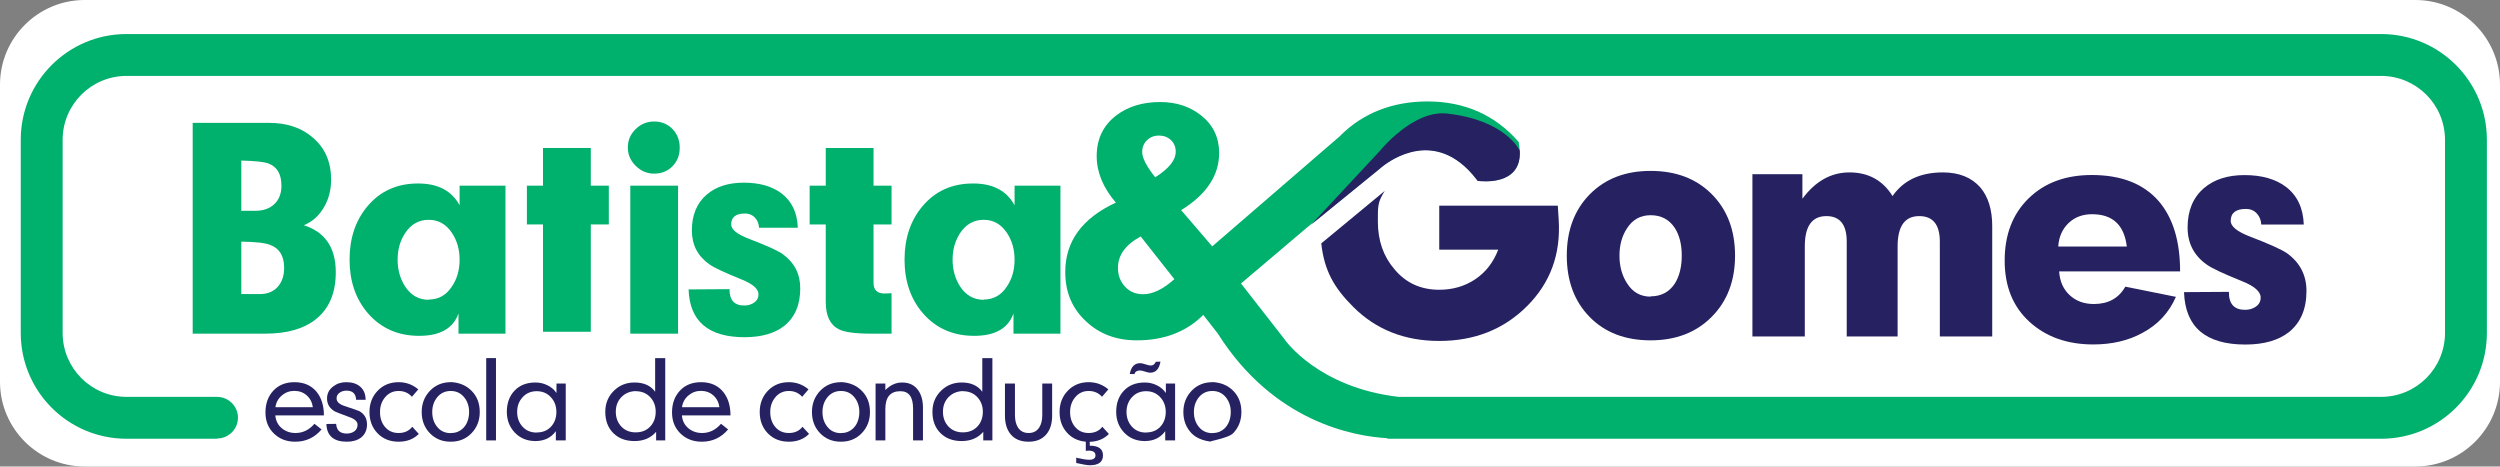
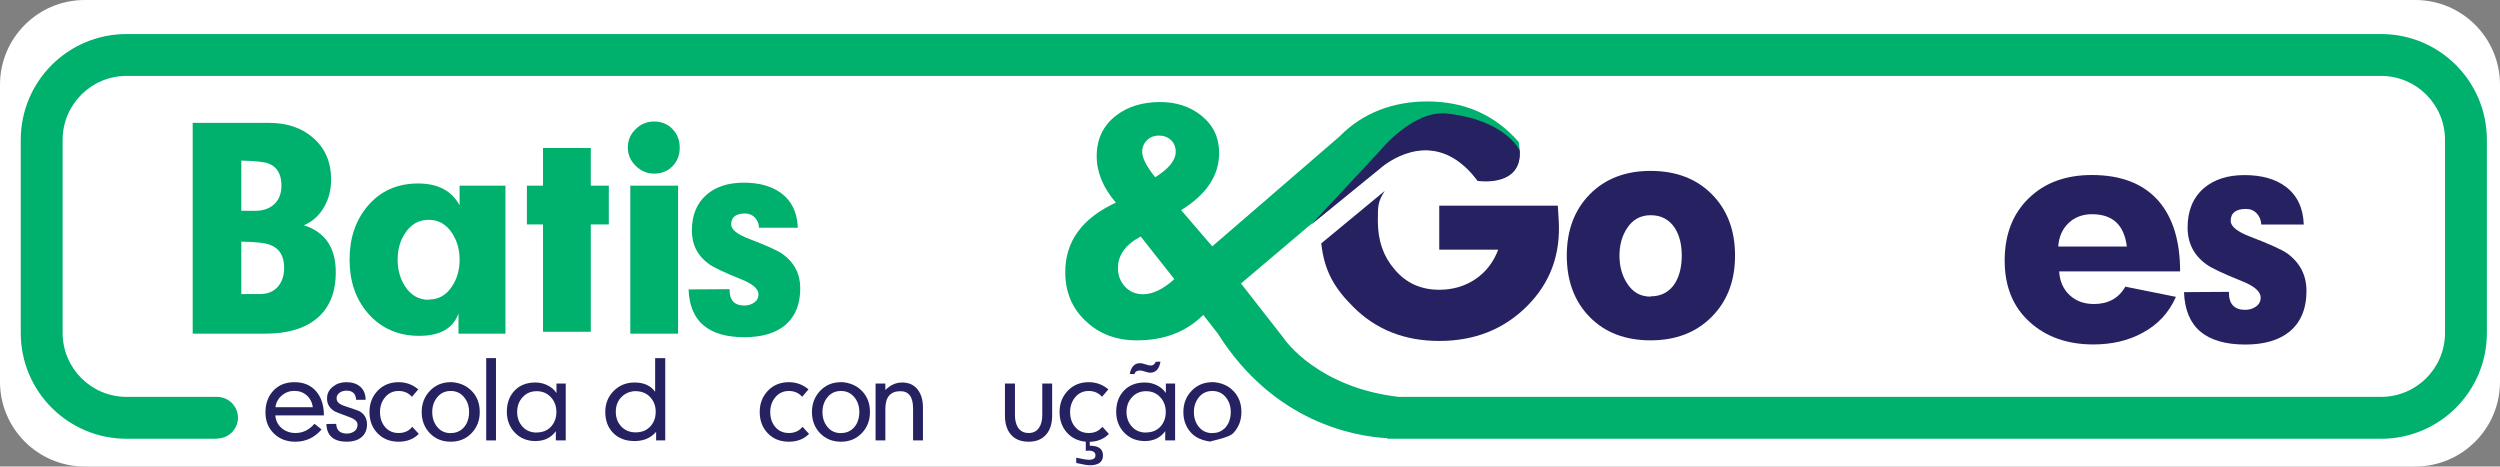
<svg xmlns="http://www.w3.org/2000/svg" width="718pt" height="133.98pt" viewBox="0 0 718 133.98" version="1.1">
  <rect x="0" y="0" width="718" height="133.98" fill="#808080" stroke="none" />
  <defs>
    <clipPath id="clip1">
      <path d="M 304 109 L 319 109 L 319 133.98 L 304 133.98 Z M 304 109 " />
    </clipPath>
  </defs>
  <g id="surface1">
    <path style=" stroke:none;fill-rule:nonzero;fill:rgb(100%,100%,100%);fill-opacity:1;" d="M 718 109.637 C 718 123.078 707.102 133.98 693.656 133.98 L 24.344 133.98 C 10.902 133.98 0 123.078 0 109.637 L 0 24.344 C 0 10.898 10.902 0 24.344 0 L 693.656 0 C 707.102 0 718 10.898 718 24.344 L 718 109.637 " />
    <path style=" stroke:none;fill-rule:nonzero;fill:rgb(14.899%,13.3%,38.399%);fill-opacity:1;" d="M 89.848 116.949 C 89.664 115.562 89.082 114.438 88.105 113.562 C 87.129 112.695 85.938 112.262 84.539 112.262 C 83.184 112.262 81.98 112.695 80.945 113.582 C 79.902 114.461 79.289 115.582 79.105 116.949 Z M 93.027 119.297 L 79.074 119.297 C 79.199 120.82 79.812 122.043 80.91 122.973 C 82.012 123.898 83.336 124.359 84.879 124.359 C 86.977 124.359 88.789 123.477 90.312 121.707 L 92.352 123.332 C 90.352 125.684 87.832 126.859 84.785 126.859 C 82.316 126.859 80.273 126.074 78.66 124.5 C 77.043 122.934 76.238 120.914 76.238 118.445 C 76.238 115.902 76.996 113.812 78.504 112.195 C 80.02 110.574 82.039 109.762 84.57 109.762 C 87.285 109.762 89.406 110.688 90.93 112.535 C 92.328 114.27 93.027 116.52 93.027 119.297 " />
    <path style=" stroke:none;fill-rule:nonzero;fill:rgb(14.899%,13.3%,38.399%);fill-opacity:1;" d="M 105.406 121.898 C 105.406 123.5 104.84 124.758 103.707 125.66 C 102.656 126.457 101.301 126.859 99.633 126.859 C 95.824 126.859 93.859 125.164 93.738 121.77 L 96.547 121.734 C 96.648 123.586 97.668 124.516 99.602 124.516 C 100.469 124.516 101.195 124.285 101.797 123.848 C 102.391 123.406 102.688 122.773 102.688 121.953 C 102.688 121.09 101.938 120.371 100.434 119.82 C 97.824 118.855 96.414 118.309 96.207 118.188 C 94.684 117.32 93.922 116.078 93.922 114.453 C 93.922 113.031 94.508 111.875 95.684 110.992 C 96.734 110.168 97.984 109.762 99.449 109.762 C 101.113 109.762 102.441 110.18 103.43 111.027 C 104.48 111.93 105.004 113.195 105.004 114.82 L 102.285 114.82 C 102.188 113.074 101.27 112.195 99.539 112.195 C 98.801 112.195 98.16 112.371 97.625 112.723 C 96.988 113.133 96.668 113.695 96.668 114.414 C 96.668 115.383 97.434 116.109 98.953 116.602 C 101.609 117.488 103.012 117.973 103.152 118.055 C 104.652 118.875 105.406 120.156 105.406 121.898 " />
    <path style=" stroke:none;fill-rule:nonzero;fill:rgb(14.899%,13.3%,38.399%);fill-opacity:1;" d="M 120.281 124.617 C 118.801 126.113 116.867 126.859 114.48 126.859 C 112.012 126.859 110 126.059 108.445 124.453 C 106.891 122.852 106.113 120.812 106.113 118.324 C 106.113 115.883 106.902 113.848 108.477 112.207 C 110.051 110.574 112.051 109.762 114.48 109.762 C 116.621 109.762 118.504 110.449 120.129 111.824 L 118.309 113.957 C 117.32 112.852 116.043 112.289 114.48 112.289 C 112.875 112.289 111.566 112.906 110.559 114.141 C 109.613 115.289 109.141 116.695 109.141 118.34 C 109.141 120.023 109.602 121.438 110.527 122.566 C 111.516 123.762 112.832 124.359 114.48 124.359 C 116.168 124.359 117.477 123.762 118.398 122.566 L 120.281 124.617 " />
    <path style=" stroke:none;fill-rule:nonzero;fill:rgb(14.899%,13.3%,38.399%);fill-opacity:1;" d="M 134.727 118.34 C 134.727 116.695 134.266 115.289 133.34 114.141 C 132.352 112.906 131.055 112.289 129.453 112.289 C 127.824 112.289 126.52 112.906 125.531 114.141 C 124.605 115.289 124.141 116.695 124.141 118.34 C 124.141 120.008 124.605 121.418 125.531 122.566 C 126.496 123.785 127.805 124.395 129.453 124.395 L 129.453 124.359 L 129.605 124.359 C 130.324 124.359 130.984 124.223 131.578 123.957 C 132.629 123.488 133.43 122.711 133.988 121.641 C 134.48 120.652 134.727 119.555 134.727 118.34 Z M 137.785 118.324 C 137.785 120.75 136.996 122.773 135.426 124.41 C 133.848 126.043 131.859 126.859 129.453 126.859 C 127.02 126.859 125.027 126.043 123.461 124.43 C 121.898 122.809 121.113 120.77 121.113 118.324 C 121.113 115.922 121.902 113.895 123.48 112.238 C 125.051 110.59 127.043 109.762 129.453 109.762 L 129.453 109.73 C 131.918 109.852 133.926 110.699 135.469 112.27 C 137.012 113.848 137.785 115.859 137.785 118.324 " />
    <path style=" stroke:none;fill-rule:nonzero;fill:rgb(14.899%,13.3%,38.399%);fill-opacity:1;" d="M 142.445 126.488 L 139.637 126.488 L 139.637 102.848 L 142.445 102.848 L 142.445 126.488 " />
    <path style=" stroke:none;fill-rule:nonzero;fill:rgb(14.899%,13.3%,38.399%);fill-opacity:1;" d="M 159.793 118.293 C 159.793 116.625 159.262 115.215 158.203 114.07 C 157.141 112.926 155.789 112.352 154.145 112.352 C 152.496 112.352 151.148 112.926 150.102 114.07 C 149.051 115.215 148.527 116.625 148.527 118.293 C 148.527 119.984 149.039 121.395 150.066 122.535 C 151.098 123.668 152.453 124.234 154.145 124.234 L 154.145 124.203 C 155.852 124.203 157.219 123.645 158.25 122.535 C 159.277 121.418 159.793 120.008 159.793 118.293 Z M 162.48 126.488 L 159.637 126.488 L 159.637 123.836 C 158.258 125.73 156.305 126.672 153.77 126.672 C 151.387 126.672 149.418 125.867 147.879 124.27 C 146.336 122.664 145.562 120.664 145.562 118.277 C 145.562 115.77 146.305 113.738 147.785 112.184 C 149.266 110.633 151.262 109.852 153.77 109.852 C 154.984 109.852 156.117 110.109 157.168 110.621 C 158.301 111.156 159.184 111.91 159.82 112.875 L 159.82 110.156 L 162.48 110.156 L 162.48 126.488 " />
    <path style=" stroke:none;fill-rule:nonzero;fill:rgb(14.899%,13.3%,38.399%);fill-opacity:1;" d="M 188.316 118.25 C 188.316 116.562 187.777 115.156 186.707 114.035 C 185.637 112.91 184.258 112.352 182.57 112.352 L 182.57 112.32 C 180.883 112.379 179.512 112.965 178.449 114.066 C 177.387 115.168 176.859 116.562 176.859 118.25 C 176.859 119.953 177.387 121.371 178.434 122.492 C 179.484 123.613 180.863 124.176 182.57 124.176 C 184.301 124.176 185.691 123.617 186.738 122.508 C 187.789 121.395 188.316 119.977 188.316 118.25 Z M 191.059 126.488 L 188.438 126.488 L 188.438 124.02 C 186.914 125.793 184.844 126.672 182.234 126.672 C 179.699 126.672 177.672 125.91 176.137 124.375 C 174.602 122.848 173.836 120.812 173.836 118.277 C 173.836 115.895 174.645 113.891 176.258 112.273 C 177.875 110.66 179.863 109.852 182.234 109.852 C 184.887 109.852 186.863 110.734 188.156 112.508 L 188.156 102.848 L 191.059 102.848 L 191.059 126.488 " />
-     <path style=" stroke:none;fill-rule:nonzero;fill:rgb(14.899%,13.3%,38.399%);fill-opacity:1;" d="M 206.617 116.949 C 206.43 115.562 205.848 114.438 204.871 113.562 C 203.895 112.695 202.707 112.262 201.305 112.262 C 199.945 112.262 198.75 112.695 197.711 113.582 C 196.672 114.461 196.059 115.582 195.875 116.949 Z M 209.797 119.297 L 195.844 119.297 C 195.969 120.82 196.578 122.043 197.68 122.973 C 198.777 123.898 200.105 124.359 201.648 124.359 C 203.742 124.359 205.555 123.477 207.078 121.707 L 209.113 123.332 C 207.121 125.684 204.598 126.859 201.555 126.859 C 199.086 126.859 197.039 126.074 195.426 124.5 C 193.812 122.934 193.004 120.914 193.004 118.445 C 193.004 115.902 193.762 113.812 195.273 112.195 C 196.785 110.574 198.805 109.762 201.34 109.762 C 204.055 109.762 206.172 110.688 207.695 112.535 C 209.094 114.27 209.797 116.52 209.797 119.297 " />
    <path style=" stroke:none;fill-rule:nonzero;fill:rgb(14.899%,13.3%,38.399%);fill-opacity:1;" d="M 232.359 124.617 C 230.879 126.113 228.941 126.859 226.555 126.859 C 224.086 126.859 222.074 126.059 220.52 124.453 C 218.969 122.852 218.191 120.812 218.191 118.324 C 218.191 115.883 218.98 113.848 220.551 112.207 C 222.129 110.574 224.125 109.762 226.555 109.762 C 228.691 109.762 230.578 110.449 232.203 111.824 L 230.387 113.957 C 229.395 112.852 228.121 112.289 226.555 112.289 C 224.949 112.289 223.645 112.906 222.637 114.141 C 221.688 115.289 221.215 116.695 221.215 118.34 C 221.215 120.023 221.68 121.438 222.605 122.566 C 223.59 123.762 224.906 124.359 226.555 124.359 C 228.242 124.359 229.551 123.762 230.477 122.566 L 232.359 124.617 " />
    <path style=" stroke:none;fill-rule:nonzero;fill:rgb(14.899%,13.3%,38.399%);fill-opacity:1;" d="M 246.805 118.34 C 246.805 116.695 246.34 115.289 245.41 114.141 C 244.43 112.906 243.133 112.289 241.527 112.289 C 239.898 112.289 238.59 112.906 237.605 114.141 C 236.68 115.289 236.215 116.695 236.215 118.34 C 236.215 120.008 236.68 121.418 237.605 122.566 C 238.57 123.785 239.879 124.395 241.527 124.395 L 241.527 124.359 L 241.68 124.359 C 242.398 124.359 243.062 124.223 243.652 123.957 C 244.703 123.488 245.508 122.711 246.062 121.641 C 246.559 120.652 246.805 119.555 246.805 118.34 Z M 249.855 118.324 C 249.855 120.75 249.074 122.773 247.496 124.41 C 245.922 126.043 243.938 126.859 241.527 126.859 C 239.094 126.859 237.102 126.043 235.535 124.43 C 233.973 122.809 233.191 120.77 233.191 118.324 C 233.191 115.922 233.98 113.895 235.551 112.238 C 237.129 110.59 239.117 109.762 241.527 109.762 L 241.527 109.73 C 243.996 109.852 246 110.699 247.543 112.27 C 249.09 113.848 249.855 115.859 249.855 118.324 " />
    <path style=" stroke:none;fill-rule:nonzero;fill:rgb(14.899%,13.3%,38.399%);fill-opacity:1;" d="M 265.074 126.488 L 262.234 126.488 L 262.234 117.32 C 262.234 114.008 261.023 112.352 258.598 112.352 C 255.715 112.352 254.273 114.051 254.273 117.445 L 254.273 126.488 L 251.465 126.488 L 251.465 110.156 L 254.273 110.156 L 254.273 112.016 C 255.715 110.574 257.32 109.852 259.09 109.852 C 261.086 109.852 262.605 110.574 263.656 112.016 C 264.602 113.309 265.074 114.98 265.074 117.039 L 265.074 126.488 " />
-     <path style=" stroke:none;fill-rule:nonzero;fill:rgb(14.899%,13.3%,38.399%);fill-opacity:1;" d="M 282.27 118.25 C 282.27 116.562 281.73 115.156 280.664 114.035 C 279.594 112.91 278.211 112.352 276.523 112.352 L 276.523 112.32 C 274.844 112.379 273.469 112.965 272.406 114.066 C 271.348 115.168 270.816 116.562 270.816 118.25 C 270.816 119.953 271.344 121.371 272.391 122.492 C 273.441 123.613 274.82 124.176 276.523 124.176 C 278.258 124.176 279.645 123.617 280.695 122.508 C 281.746 121.395 282.27 119.977 282.27 118.25 Z M 285.016 126.488 L 282.395 126.488 L 282.395 124.02 C 280.871 125.793 278.801 126.672 276.191 126.672 C 273.656 126.672 271.625 125.91 270.094 124.375 C 268.559 122.848 267.793 120.812 267.793 118.277 C 267.793 115.895 268.602 113.891 270.215 112.273 C 271.832 110.66 273.82 109.852 276.191 109.852 C 278.84 109.852 280.82 110.734 282.113 112.508 L 282.113 102.848 L 285.016 102.848 L 285.016 126.488 " />
    <path style=" stroke:none;fill-rule:nonzero;fill:rgb(14.899%,13.3%,38.399%);fill-opacity:1;" d="M 302.176 119.371 C 302.176 121.633 301.625 123.418 300.512 124.734 C 299.316 126.148 297.621 126.859 295.422 126.859 C 293.176 126.859 291.469 126.164 290.293 124.77 C 289.184 123.445 288.625 121.664 288.625 119.398 L 288.625 110.156 L 291.496 110.156 L 291.496 119.219 C 291.496 120.652 291.777 121.824 292.328 122.727 C 293.012 123.812 294.039 124.359 295.422 124.359 C 296.777 124.359 297.793 123.828 298.473 122.758 C 299.051 121.855 299.34 120.684 299.34 119.246 L 299.34 110.156 L 302.176 110.156 L 302.176 119.371 " />
    <path style=" stroke:none;fill-rule:nonzero;fill:rgb(14.899%,13.3%,38.399%);fill-opacity:1;" d="M 333.289 103.863 C 332.922 105.984 331.93 107.043 330.328 107.043 C 329.98 107.043 329.48 106.934 328.848 106.719 C 328.207 106.5 327.723 106.398 327.395 106.398 C 326.555 106.398 326.016 106.742 325.793 107.441 L 324.465 107.41 C 324.852 105.332 325.852 104.297 327.461 104.297 C 327.805 104.297 328.316 104.41 328.984 104.641 C 329.652 104.867 330.172 104.977 330.547 104.977 C 331.145 104.977 331.613 104.617 331.965 103.895 Z M 334.805 118.293 C 334.805 116.625 334.273 115.215 333.211 114.07 C 332.152 112.926 330.801 112.352 329.152 112.352 C 327.508 112.352 326.16 112.926 325.109 114.07 C 324.062 115.215 323.535 116.625 323.535 118.293 C 323.535 119.984 324.055 121.395 325.082 122.535 C 326.109 123.668 327.465 124.234 329.152 124.234 L 329.152 124.203 C 330.859 124.203 332.234 123.645 333.262 122.535 C 334.285 121.418 334.805 120.008 334.805 118.293 Z M 337.488 126.488 L 334.652 126.488 L 334.652 123.836 C 333.27 125.73 331.316 126.672 328.785 126.672 C 326.398 126.672 324.434 125.867 322.887 124.27 C 321.344 122.664 320.57 120.664 320.57 118.277 C 320.57 115.77 321.316 113.738 322.797 112.184 C 324.277 110.633 326.27 109.852 328.785 109.852 C 329.996 109.852 331.129 110.109 332.18 110.621 C 333.309 111.156 334.195 111.91 334.836 112.875 L 334.836 110.156 L 337.488 110.156 L 337.488 126.488 " />
    <path style=" stroke:none;fill-rule:nonzero;fill:rgb(14.899%,13.3%,38.399%);fill-opacity:1;" d="M 353.477 118.34 C 353.477 116.695 353.012 115.289 352.09 114.141 C 351.102 112.906 349.805 112.289 348.199 112.289 C 346.574 112.289 345.266 112.906 344.281 114.141 C 343.355 115.289 342.891 116.695 342.891 118.34 C 342.891 120.008 343.355 121.418 344.281 122.566 C 345.246 123.785 346.551 124.395 348.199 124.395 L 348.199 124.359 L 348.355 124.359 C 349.074 124.359 349.73 124.223 350.328 123.957 C 351.379 123.488 352.18 122.711 352.738 121.641 C 353.23 120.652 353.477 119.555 353.477 118.34 Z M 356.531 118.324 C 356.531 120.75 355.746 122.773 354.176 124.41 C 352.602 126.043 345.785 126.859 348.199 126.859 C 348.938 126.859 344.719 127.02 342.211 124.43 C 340.648 122.809 339.863 120.77 339.863 118.324 C 339.863 115.922 340.648 113.895 342.227 112.238 C 343.801 110.59 345.793 109.762 348.199 109.762 L 348.199 109.73 C 350.668 109.852 352.68 110.699 354.219 112.27 C 355.762 113.848 356.531 115.859 356.531 118.324 " />
    <g clip-path="url(#clip1)" clip-rule="nonzero">
      <path style=" stroke:none;fill-rule:nonzero;fill:rgb(14.899%,13.3%,38.399%);fill-opacity:1;" d="M 311.84 126.859 L 311.84 129.516 C 312.062 129.453 312.32 129.422 312.609 129.422 C 313.949 129.422 314.617 129.875 314.617 130.781 C 314.617 131.625 314.02 132.043 312.824 132.043 C 312.043 132.043 310.797 131.848 309.09 131.457 L 309.09 132.973 C 310.965 133.398 312.273 133.621 313.008 133.621 C 315.523 133.621 316.777 132.676 316.777 130.781 C 316.777 128.93 315.512 128.004 312.98 128.004 L 312.98 126.891 C 315.223 126.824 317.051 126.078 318.477 124.637 L 316.594 122.566 C 315.668 123.762 314.359 124.359 312.672 124.359 C 311.023 124.359 309.711 123.762 308.723 122.566 C 307.797 121.438 307.332 120.023 307.332 118.34 C 307.332 116.695 307.809 115.289 308.754 114.141 C 309.758 112.906 311.066 112.289 312.672 112.289 C 314.238 112.289 315.512 112.852 316.5 113.957 L 318.32 111.824 C 316.691 110.449 314.812 109.762 312.672 109.762 C 310.242 109.762 308.242 110.574 306.668 112.219 C 305.094 113.852 304.309 115.895 304.309 118.34 C 304.309 120.664 304.996 122.613 306.371 124.188 C 307.754 125.766 309.574 126.652 311.84 126.859 " />
    </g>
    <path style=" stroke:none;fill-rule:nonzero;fill:rgb(14.899%,13.3%,38.399%);fill-opacity:1;" d="M 483 73.414 C 483 70.207 482.34 67.57 481.023 65.504 C 479.414 63.043 477.094 61.809 474.059 61.809 C 471.133 61.809 468.867 63.07 467.262 65.594 C 465.832 67.77 465.113 70.379 465.113 73.414 C 465.113 76.457 465.832 79.094 467.262 81.324 C 468.867 83.902 471.133 85.195 474.059 85.195 L 474.059 85.109 C 477.094 85.109 479.414 83.875 481.023 81.414 C 482.34 79.289 483 76.629 483 73.414 Z M 498.305 73.414 C 498.305 80.641 496.07 86.5 491.598 91 C 487.129 95.5 481.281 97.746 474.059 97.746 C 466.777 97.746 460.945 95.516 456.559 91.043 C 452.176 86.57 449.98 80.695 449.98 73.414 C 449.98 66.137 452.188 60.262 456.602 55.789 C 461.016 51.316 466.836 49.082 474.059 49.082 C 481.34 49.082 487.199 51.316 491.641 55.789 C 496.082 60.262 498.305 66.137 498.305 73.414 " />
-     <path style=" stroke:none;fill-rule:nonzero;fill:rgb(14.899%,13.3%,38.399%);fill-opacity:1;" d="M 572.168 96.633 L 557.117 96.633 L 557.117 69.375 C 557.117 64.504 555.141 62.066 551.188 62.066 C 547.059 62.066 544.996 64.961 544.996 70.754 L 544.996 96.633 L 530.379 96.633 L 530.379 69.375 C 530.379 64.504 528.426 62.066 524.531 62.066 C 520.402 62.066 518.34 64.961 518.34 70.754 L 518.34 96.633 L 503.293 96.633 L 503.293 50.027 L 517.652 50.027 L 517.652 57.078 C 521.379 52.035 525.879 49.516 531.152 49.516 C 536.598 49.516 540.727 51.777 543.535 56.305 C 546.688 51.777 551.5 49.516 557.98 49.516 C 562.625 49.516 566.203 50.945 568.727 53.805 C 571.02 56.496 572.168 60.211 572.168 64.961 L 572.168 96.633 " />
    <path style=" stroke:none;fill-rule:nonzero;fill:rgb(14.899%,13.3%,38.399%);fill-opacity:1;" d="M 610.82 70.805 C 610.078 64.617 606.75 61.523 600.848 61.523 C 598.098 61.523 595.832 62.379 594.055 64.102 C 592.277 65.82 591.305 68.059 591.129 70.805 Z M 626.129 77.949 L 591.391 77.949 C 591.562 80.777 592.562 83.051 594.398 84.758 C 596.234 86.465 598.555 87.312 601.363 87.312 C 605.492 87.312 608.5 85.656 610.395 82.328 L 624.926 85.254 C 622.918 89.84 619.68 93.309 615.207 95.66 C 611.195 97.836 606.523 98.926 601.195 98.926 C 593.738 98.926 587.633 96.766 582.875 92.434 C 578.121 88.102 575.742 82.246 575.742 74.852 C 575.742 67.398 578.031 61.438 582.621 56.965 C 587.203 52.492 593.25 50.262 600.762 50.262 C 609.246 50.262 615.668 52.781 620.023 57.82 C 624.094 62.586 626.129 69.293 626.129 77.949 " />
    <path style=" stroke:none;fill-rule:nonzero;fill:rgb(14.899%,13.3%,38.399%);fill-opacity:1;" d="M 662.418 83.562 C 662.418 88.723 660.754 92.648 657.43 95.344 C 654.391 97.746 650.207 98.953 644.875 98.953 C 633.469 98.953 627.59 93.938 627.25 83.902 L 640.145 83.82 C 640.09 87.258 641.637 88.98 644.789 88.98 C 645.996 88.98 647.039 88.668 647.93 88.035 C 648.816 87.402 649.262 86.543 649.262 85.453 C 649.262 83.738 647.457 82.16 643.844 80.727 C 638.566 78.605 635.215 77.027 633.785 75.996 C 630.113 73.414 628.277 69.863 628.277 65.336 C 628.277 60.516 629.828 56.766 632.926 54.07 C 635.848 51.551 639.746 50.285 644.617 50.285 C 649.547 50.285 653.504 51.406 656.484 53.637 C 659.75 56.109 661.473 59.715 661.645 64.477 L 649.434 64.477 C 649.375 63.211 648.945 62.152 648.145 61.293 C 647.34 60.434 646.309 60.004 645.047 60.004 C 642.125 60.004 640.66 61.152 640.66 63.441 C 640.66 65.047 642.555 66.566 646.34 68 C 651.723 70.062 655.223 71.641 656.828 72.73 C 660.555 75.426 662.418 79.035 662.418 83.562 " />
    <path style=" stroke:none;fill-rule:nonzero;fill:rgb(14.899%,13.3%,38.399%);fill-opacity:1;" d="M 447.656 63.098 L 447.402 59.059 L 413.352 59.059 L 413.352 71.699 L 430.289 71.699 C 428.914 75.332 426.719 78.164 423.711 80.188 C 420.699 82.207 417.25 83.219 413.352 83.219 C 408.02 83.219 403.719 81.238 400.453 77.285 C 397.301 73.617 395.723 69.062 395.723 63.613 C 395.723 59.137 395.648 58.094 397.695 54.832 L 379.469 69.898 C 380.328 77.812 383.227 82.746 388.715 88.203 C 395.223 94.684 403.434 97.922 413.352 97.922 C 423.496 97.922 431.91 94.586 438.586 87.906 C 445.266 81.227 448.289 72.961 447.656 63.098 " />
    <path style=" stroke:none;fill-rule:nonzero;fill:rgb(0%,68.999%,42.699%);fill-opacity:1;" d="M 81.609 76.93 C 81.609 73.535 80.277 71.336 77.609 70.34 C 76.203 69.766 73.43 69.453 69.301 69.398 L 69.301 84.457 L 74.633 84.457 C 76.828 84.457 78.539 83.758 79.77 82.375 C 80.996 80.992 81.609 79.172 81.609 76.93 Z M 80.828 53.324 C 80.828 50.031 79.598 47.91 77.141 46.969 C 75.988 46.504 73.379 46.215 69.301 46.113 L 69.301 60.539 L 73.379 60.539 C 75.625 60.539 77.426 59.898 78.789 58.613 C 80.148 57.336 80.828 55.57 80.828 53.324 Z M 96.434 78.184 C 96.434 84.188 94.496 88.715 90.629 91.75 C 87.176 94.465 82.367 95.824 76.203 95.824 L 55.34 95.824 L 55.34 35.289 L 77.297 35.289 C 82.422 35.289 86.602 36.699 89.844 39.52 C 93.348 42.5 95.098 46.527 95.098 51.594 C 95.098 54.473 94.445 57.059 93.137 59.359 C 91.727 61.871 89.766 63.645 87.258 64.691 C 93.375 66.629 96.434 71.125 96.434 78.184 " />
    <path style=" stroke:none;fill-rule:nonzero;fill:rgb(0%,68.999%,42.699%);fill-opacity:1;" d="M 131.996 74.578 C 131.996 71.648 131.262 69.086 129.801 66.891 C 128.125 64.383 125.902 63.129 123.137 63.129 C 120.312 63.129 118.062 64.383 116.391 66.891 C 114.926 69.086 114.195 71.648 114.195 74.578 C 114.195 77.5 114.926 80.09 116.391 82.336 C 118.062 84.84 120.312 86.102 123.137 86.102 L 123.137 86.027 C 125.957 86.027 128.18 84.77 129.801 82.262 C 131.262 80.113 131.996 77.551 131.996 74.578 Z M 145.168 95.824 L 131.68 95.824 L 131.68 90.023 C 130.164 94.309 126.398 96.453 120.391 96.453 C 114.324 96.453 109.41 94.281 105.648 89.945 C 102.141 85.867 100.395 80.738 100.395 74.578 C 100.395 68.406 102.117 63.285 105.566 59.203 C 109.227 54.863 114.062 52.695 120.074 52.695 C 125.773 52.695 129.746 54.785 131.996 58.965 L 131.996 53.324 L 145.168 53.324 L 145.168 95.824 " />
    <path style=" stroke:none;fill-rule:nonzero;fill:rgb(0%,68.999%,42.699%);fill-opacity:1;" d="M 194.738 95.824 L 181.02 95.824 L 181.02 53.324 L 194.738 53.324 Z M 195.215 42.418 C 195.215 44.566 194.516 46.34 193.133 47.754 C 191.746 49.164 189.98 49.867 187.84 49.867 C 185.852 49.867 184.102 49.129 182.586 47.637 C 181.07 46.148 180.312 44.387 180.312 42.348 C 180.312 40.305 181.055 38.559 182.547 37.094 C 184.039 35.625 185.801 34.898 187.84 34.898 C 189.98 34.898 191.746 35.613 193.133 37.051 C 194.516 38.488 195.215 40.281 195.215 42.418 " />
    <path style=" stroke:none;fill-rule:nonzero;fill:rgb(0%,68.999%,42.699%);fill-opacity:1;" d="M 229.832 82.805 C 229.832 87.516 228.316 91.094 225.285 93.551 C 222.516 95.746 218.699 96.844 213.836 96.844 C 203.434 96.844 198.078 92.27 197.762 83.121 L 209.523 83.043 C 209.473 86.176 210.883 87.746 213.758 87.746 C 214.855 87.746 215.812 87.461 216.621 86.883 C 217.434 86.312 217.836 85.527 217.836 84.531 C 217.836 82.969 216.191 81.527 212.895 80.223 C 208.086 78.281 205.027 76.844 203.723 75.906 C 200.375 73.551 198.703 70.312 198.703 66.188 C 198.703 61.793 200.113 58.367 202.938 55.91 C 205.602 53.617 209.156 52.461 213.602 52.461 C 218.098 52.461 221.703 53.48 224.426 55.52 C 227.402 57.77 228.973 61.059 229.129 65.398 L 217.992 65.398 C 217.941 64.242 217.547 63.285 216.816 62.5 C 216.082 61.715 215.145 61.32 213.992 61.32 C 211.328 61.32 209.996 62.367 209.996 64.457 C 209.996 65.926 211.719 67.309 215.168 68.613 C 220.086 70.496 223.273 71.934 224.734 72.93 C 228.137 75.387 229.832 78.68 229.832 82.805 " />
-     <path style=" stroke:none;fill-rule:nonzero;fill:rgb(0%,68.999%,42.699%);fill-opacity:1;" d="M 256.055 95.824 L 250.094 95.824 C 245.652 95.824 242.594 95.406 240.922 94.574 C 238.414 93.316 237.156 90.707 237.156 86.727 L 237.156 64.457 L 232.531 64.457 L 232.531 53.324 L 237.156 53.324 L 237.156 42.5 L 250.879 42.5 L 250.879 53.324 L 256.055 53.324 L 256.055 64.457 L 250.879 64.457 L 250.879 81.238 C 250.879 83.277 251.926 84.297 254.02 84.297 C 254.438 84.297 255.117 84.273 256.055 84.219 L 256.055 95.824 " />
-     <path style=" stroke:none;fill-rule:nonzero;fill:rgb(0%,68.999%,42.699%);fill-opacity:1;" d="M 291.387 74.578 C 291.387 71.648 290.652 69.086 289.191 66.891 C 287.52 64.383 285.297 63.129 282.527 63.129 C 279.703 63.129 277.453 64.383 275.781 66.891 C 274.316 69.086 273.586 71.648 273.586 74.578 C 273.586 77.5 274.316 80.09 275.781 82.336 C 277.453 84.84 279.703 86.102 282.527 86.102 L 282.527 86.027 C 285.348 86.027 287.57 84.77 289.191 82.262 C 290.652 80.113 291.387 77.551 291.387 74.578 Z M 304.562 95.824 L 291.07 95.824 L 291.07 90.023 C 289.559 94.309 285.793 96.453 279.777 96.453 C 273.715 96.453 268.801 94.281 265.039 89.945 C 261.535 85.867 259.785 80.738 259.785 74.578 C 259.785 68.406 261.512 63.285 264.961 59.203 C 268.617 54.863 273.457 52.695 279.469 52.695 C 285.164 52.695 289.141 54.785 291.387 58.965 L 291.387 53.324 L 304.562 53.324 L 304.562 95.824 " />
    <path style=" stroke:none;fill-rule:nonzero;fill:rgb(0%,68.999%,42.699%);fill-opacity:1;" d="M 169.676 64.457 L 174.852 64.457 L 174.852 53.324 L 169.676 53.324 L 169.676 42.5 L 155.949 42.5 L 155.949 53.324 L 151.324 53.324 L 151.324 64.457 L 155.949 64.457 L 155.949 95.281 L 169.676 95.281 L 169.676 64.457 " />
    <path style=" stroke:none;fill-rule:nonzero;fill:rgb(0%,68.999%,42.699%);fill-opacity:1;" d="M 331.824 50.887 L 331.824 50.973 C 329.297 47.82 328.039 45.387 328.039 43.664 C 328.039 42.289 328.496 41.16 329.414 40.27 C 330.332 39.379 331.477 38.934 332.855 38.934 C 334.23 38.934 335.379 39.363 336.293 40.227 C 337.211 41.09 337.668 42.207 337.668 43.578 C 337.668 45.984 335.723 48.426 331.824 50.887 Z M 337.238 80.207 C 334.027 83.078 331.047 84.508 328.297 84.508 C 326.176 84.508 324.441 83.777 323.094 82.312 C 321.746 80.852 321.074 79.062 321.074 76.938 C 321.074 73.273 323.254 70.266 327.609 67.914 L 337.238 80.121 Z M 683.871 9.777 L 36.324 9.777 C 19.551 9.781 5.969 23.367 5.961 40.133 L 5.961 95.648 C 5.969 112.418 19.551 126 36.324 126.008 L 62.363 126.008 L 62.363 125.941 C 65.684 125.918 68.359 123.227 68.344 119.926 C 68.324 116.648 65.652 114.008 62.363 113.984 L 62.363 113.98 L 62.344 113.98 C 62.324 113.98 62.309 113.977 62.289 113.977 C 62.277 113.977 62.258 113.98 62.242 113.98 L 36.324 113.98 C 26.195 113.965 18.008 105.77 17.988 95.648 L 17.988 40.133 C 18.008 30.012 26.195 21.82 36.324 21.801 L 683.871 21.801 C 693.992 21.82 702.188 30.012 702.207 40.133 L 702.207 95.648 C 702.188 105.77 693.992 113.965 683.871 113.98 L 401.672 113.98 C 378.645 111.312 369.141 97.738 369.141 97.738 L 368.977 97.711 C 369 97.672 369.023 97.637 369.047 97.598 L 356.414 81.414 L 375.586 65.168 C 375.586 65.172 375.586 65.172 375.586 65.176 L 396.332 48.289 C 396.332 48.289 407.793 37.727 419.332 46.613 C 420.914 47.828 422.496 49.402 424.051 51.426 L 424.031 51.441 C 424.031 51.441 424.062 51.449 424.07 51.449 C 424.082 51.461 424.094 51.477 424.105 51.488 L 424.316 51.82 C 425.395 52.016 438.617 53.766 436.172 40.879 L 436.227 40.828 C 436.203 40.805 436.18 40.777 436.152 40.754 C 436.148 40.734 436.148 40.723 436.145 40.707 L 436.125 40.723 C 429.375 33.004 420.641 29.137 409.914 29.137 C 399.996 29.137 391.41 32.469 384.902 39 L 384.715 39.195 L 348.156 70.754 L 339.219 60.348 C 346.496 55.875 350.137 50.402 350.137 43.918 C 350.137 39.453 348.387 35.836 344.891 33.09 C 341.68 30.566 337.781 29.305 333.199 29.305 C 328.152 29.305 323.941 30.594 320.559 33.172 C 316.832 36.043 314.969 39.941 314.969 44.867 C 314.969 49.453 316.805 53.895 320.473 58.195 C 310.785 62.668 305.941 69.316 305.941 78.145 C 305.941 83.934 307.949 88.668 311.961 92.332 C 315.801 95.945 320.645 97.746 326.492 97.746 C 334.344 97.746 340.707 95.312 345.578 90.441 L 349.727 95.754 C 365.863 121.332 389.047 125.332 398.461 125.848 L 398.461 126.012 L 683.871 126.012 C 700.641 126 714.227 112.418 714.227 95.648 L 714.23 95.648 L 714.23 40.133 C 714.227 23.367 700.641 9.781 683.871 9.777 " />
    <path style=" stroke:none;fill-rule:nonzero;fill:rgb(14.899%,13.3%,38.399%);fill-opacity:1;" d="M 419.355 46.734 C 420.938 47.949 422.52 49.523 424.074 51.551 L 424.055 51.562 C 424.055 51.562 424.086 51.57 424.094 51.57 C 424.105 51.586 424.117 51.598 424.125 51.609 L 424.34 51.941 C 425.418 52.137 437.152 53.449 436.469 43.258 C 436.469 43.258 432.621 34.539 415.633 32.613 C 405.781 31.496 396.273 43.371 396.273 43.371 L 376.566 64.52 L 396.355 48.41 C 396.355 48.41 407.816 37.848 419.355 46.734 " />
  </g>
</svg>